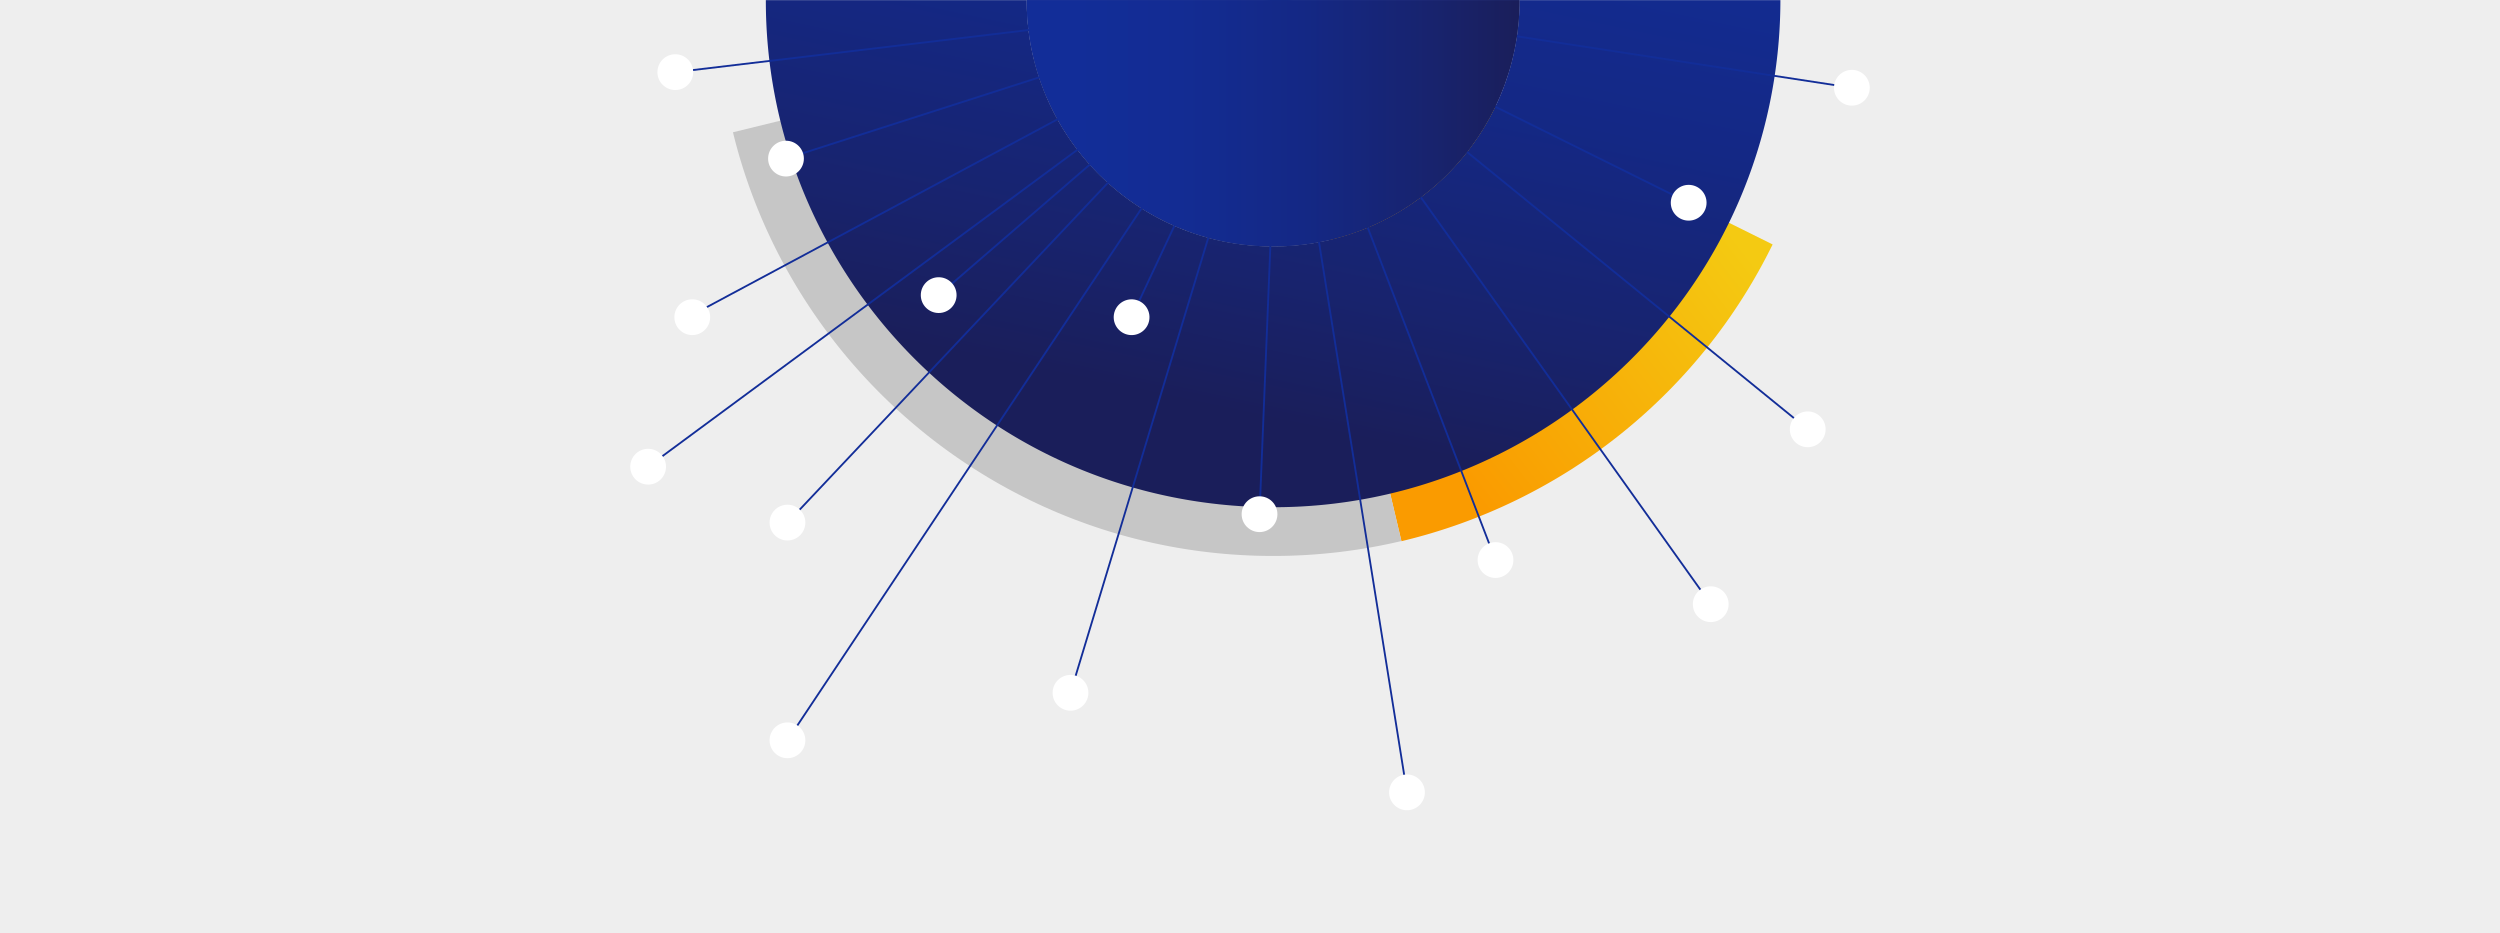
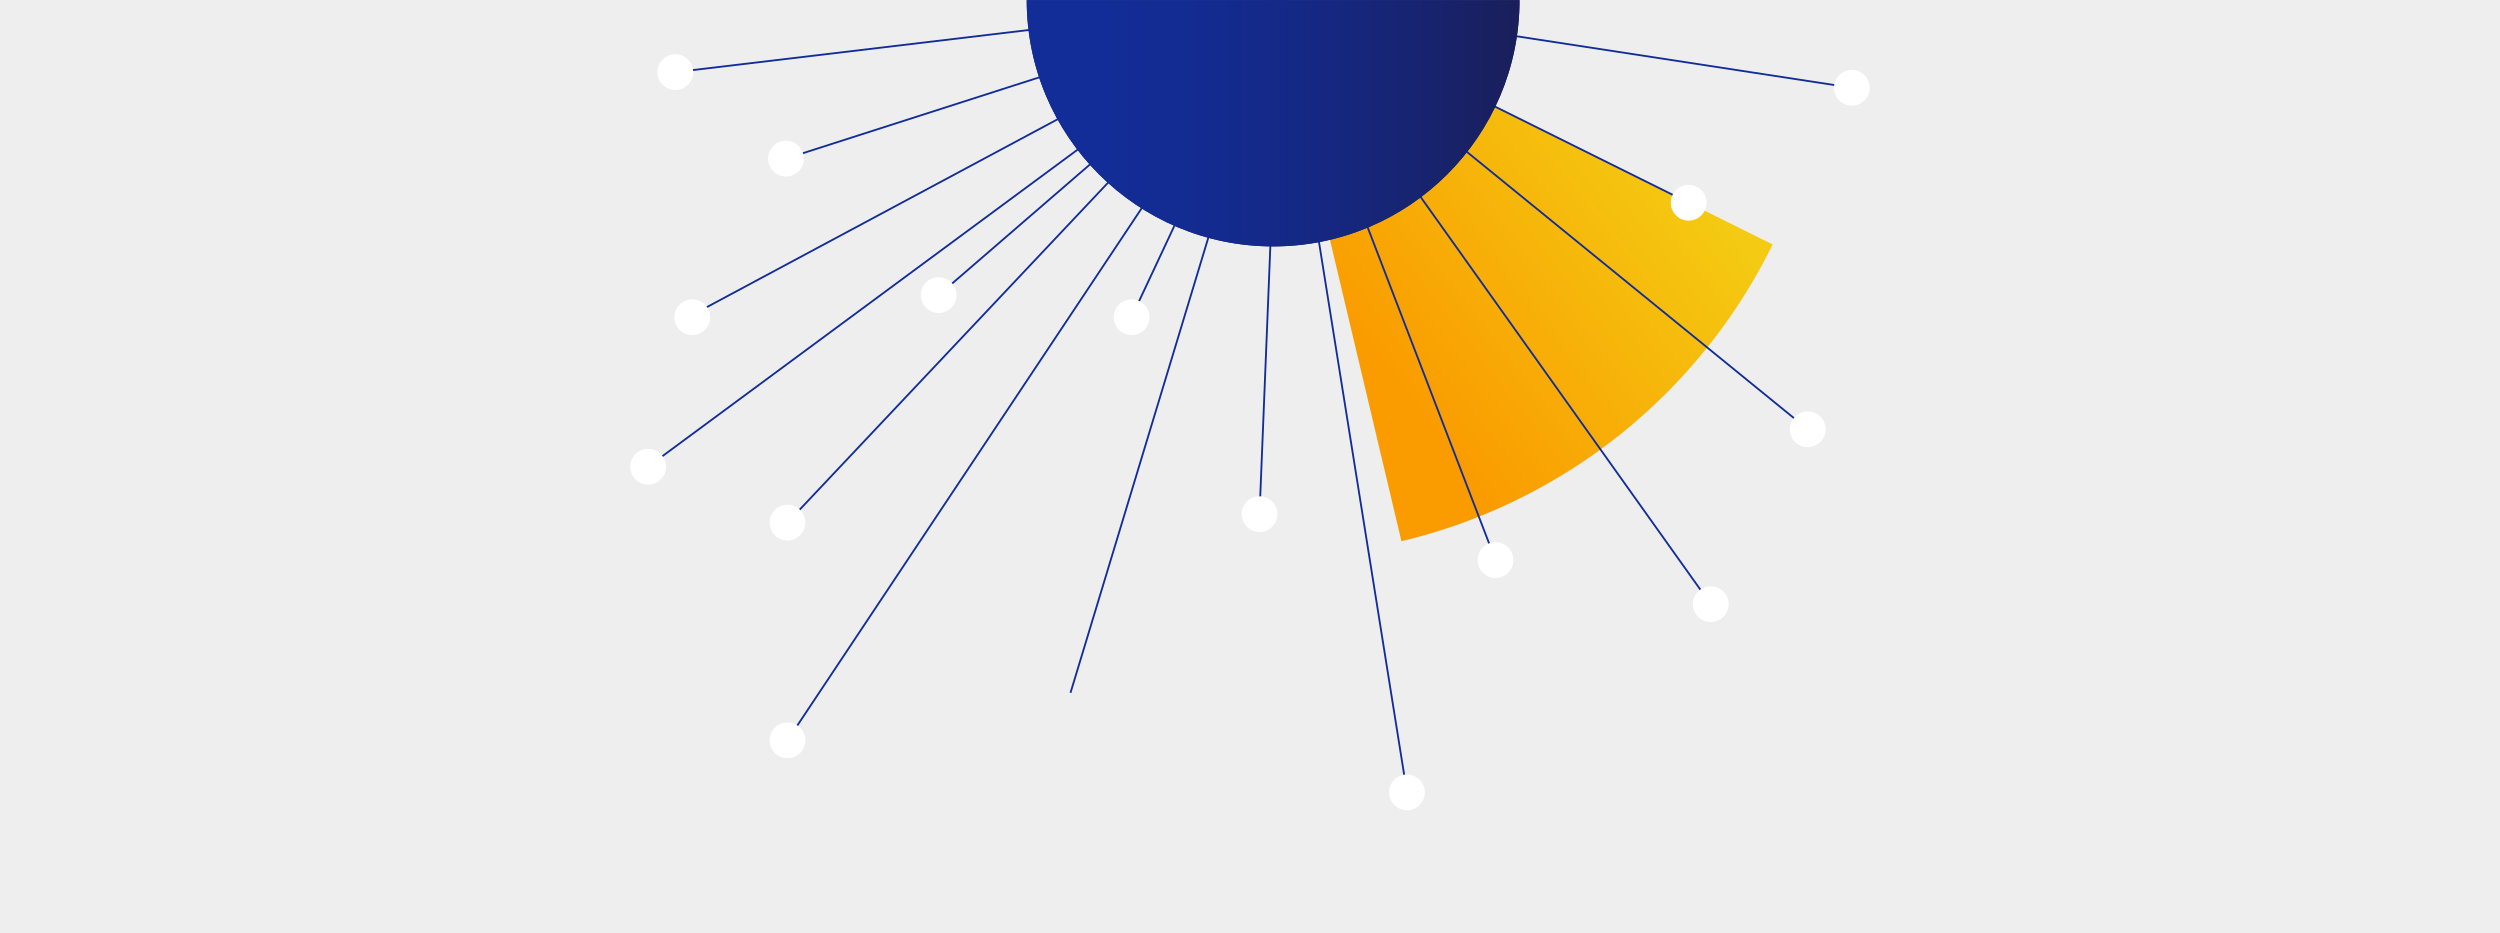
<svg xmlns="http://www.w3.org/2000/svg" xmlns:xlink="http://www.w3.org/1999/xlink" id="Layer_1" data-name="Layer 1" viewBox="0 0 2578.88 962.69">
  <defs>
    <linearGradient id="Nepojmenovaný_přechod_4" x1="-4241.94" y1="3878.92" x2="-4011.78" y2="3582.23" gradientTransform="matrix(0 -1 -1 0 5250.46 -3924.09)" gradientUnits="userSpaceOnUse">
      <stop offset="0" stop-color="#fa9b00" />
      <stop offset="1" stop-color="#f4ca12" />
    </linearGradient>
    <linearGradient id="Nepojmenovaný_přechod_10" x1="-3525.13" y1="3846.47" x2="-4340.46" y2="4019.86" gradientTransform="matrix(0 -1 -1 0 5250.46 -3924.09)" gradientUnits="userSpaceOnUse">
      <stop offset=".1" stop-color="#122d98" />
      <stop offset=".31" stop-color="#132c93" />
      <stop offset=".56" stop-color="#142885" />
      <stop offset=".83" stop-color="#18236d" />
      <stop offset="1" stop-color="#1a1e5a" />
    </linearGradient>
    <linearGradient id="Nepojmenovaný_přechod_10-2" x1="-3524.55" y1="3849.3" x2="-4339.85" y2="4022.71" xlink:href="#Nepojmenovaný_přechod_10" />
    <linearGradient id="Nepojmenovaný_přechod_10-3" x1="-14379.97" y1="-2964.82" x2="-13871.58" y2="-2964.82" gradientTransform="matrix(1 0 0 -1 15439.07 -2837.67)" xlink:href="#Nepojmenovaný_přechod_10" />
    <style>.cls-6{fill:#fff}</style>
  </defs>
  <path fill="#eee" d="M0-985.9h2578.88v3327.86H0z" />
  <path d="M1313.27.11l132.39 558.17a574.72 574.72 0 00382.89-306.13L1320.69.11z" fill="url(#Nepojmenovaný_přechod_4)" />
-   <path d="M756.08 136.44c61.22 250.88 287.44 437.06 557.19 437.06a575.15 575.15 0 00132.39-15.38L1313.27.11z" fill="#c6c6c6" />
-   <path d="M1313.27 254.19c-140.34 0-254.11-113.75-254.17-254.08H790c-.23 264.41 199.34 491.69 468.14 520.17 287.4 30.46 545.07-177.82 575.51-465.22a528.12 528.12 0 002.93-54.95h-269.09c-.06 140.35-113.86 254.09-254.22 254.08z" fill="url(#Nepojmenovaný_přechod_10)" />
  <path d="M709.73 327.2L1320.69 0m444.03 623.26L1320.69 0M668.58 481.42L1320.69 0M812.31 539.08L1320.69 0M812.31 763.67L1320.69 0m-216.41 714.66L1320.69 0m-21.42 530.42L1320.69 0m222 577.72L1320.69 0m130.68 817.35L1320.69 0m544.08 442.87L1320.69 0m-509.9 163.61L1320.69 0M696.61 74.42L1320.69 0M968.3 304.43L1320.69 0m-153.45 327.2L1320.69 0m421.26 209.14L1320.69 0m589.61 90.52L1320.69 0" fill="none" stroke="#122d98" stroke-miterlimit="10" stroke-width="1.92" />
  <circle class="cls-6" cx="810.79" cy="163.61" r="18.45" />
  <circle class="cls-6" cx="714.11" cy="327.2" r="18.45" />
  <circle class="cls-6" cx="696.61" cy="74.42" r="18.45" />
  <circle class="cls-6" cx="1741.95" cy="209.14" r="18.45" />
  <circle class="cls-6" cx="1910.3" cy="90.52" r="18.45" />
  <circle class="cls-6" cx="1167.24" cy="327.2" r="18.45" transform="rotate(-80.78 1167.283 327.181)" />
  <circle class="cls-6" cx="1299.27" cy="530.42" r="18.45" />
  <circle class="cls-6" cx="1542.69" cy="577.72" r="18.45" />
  <circle class="cls-6" cx="1764.72" cy="623.26" r="18.45" />
  <circle class="cls-6" cx="1864.77" cy="442.87" r="18.45" />
  <circle class="cls-6" cx="668.58" cy="481.42" r="18.45" />
  <circle class="cls-6" cx="812.31" cy="539.08" r="18.45" />
  <circle class="cls-6" cx="968.3" cy="304.43" r="18.45" />
  <circle class="cls-6" cx="1451.37" cy="817.35" r="18.45" />
  <circle class="cls-6" cx="812.31" cy="763.67" r="18.45" />
-   <circle class="cls-6" cx="1104.28" cy="714.66" r="18.45" />
  <path d="M1313.27 254.19c140.36 0 254.16-113.73 254.22-254.08H1059.1c.06 140.33 113.83 254.07 254.17 254.08z" fill="url(#Nepojmenovaný_přechod_10-2)" />
  <path d="M1313.27 254.19c140.36 0 254.16-113.73 254.22-254.08H1059.1c.06 140.33 113.83 254.07 254.17 254.08z" fill="url(#Nepojmenovaný_přechod_10-3)" />
</svg>